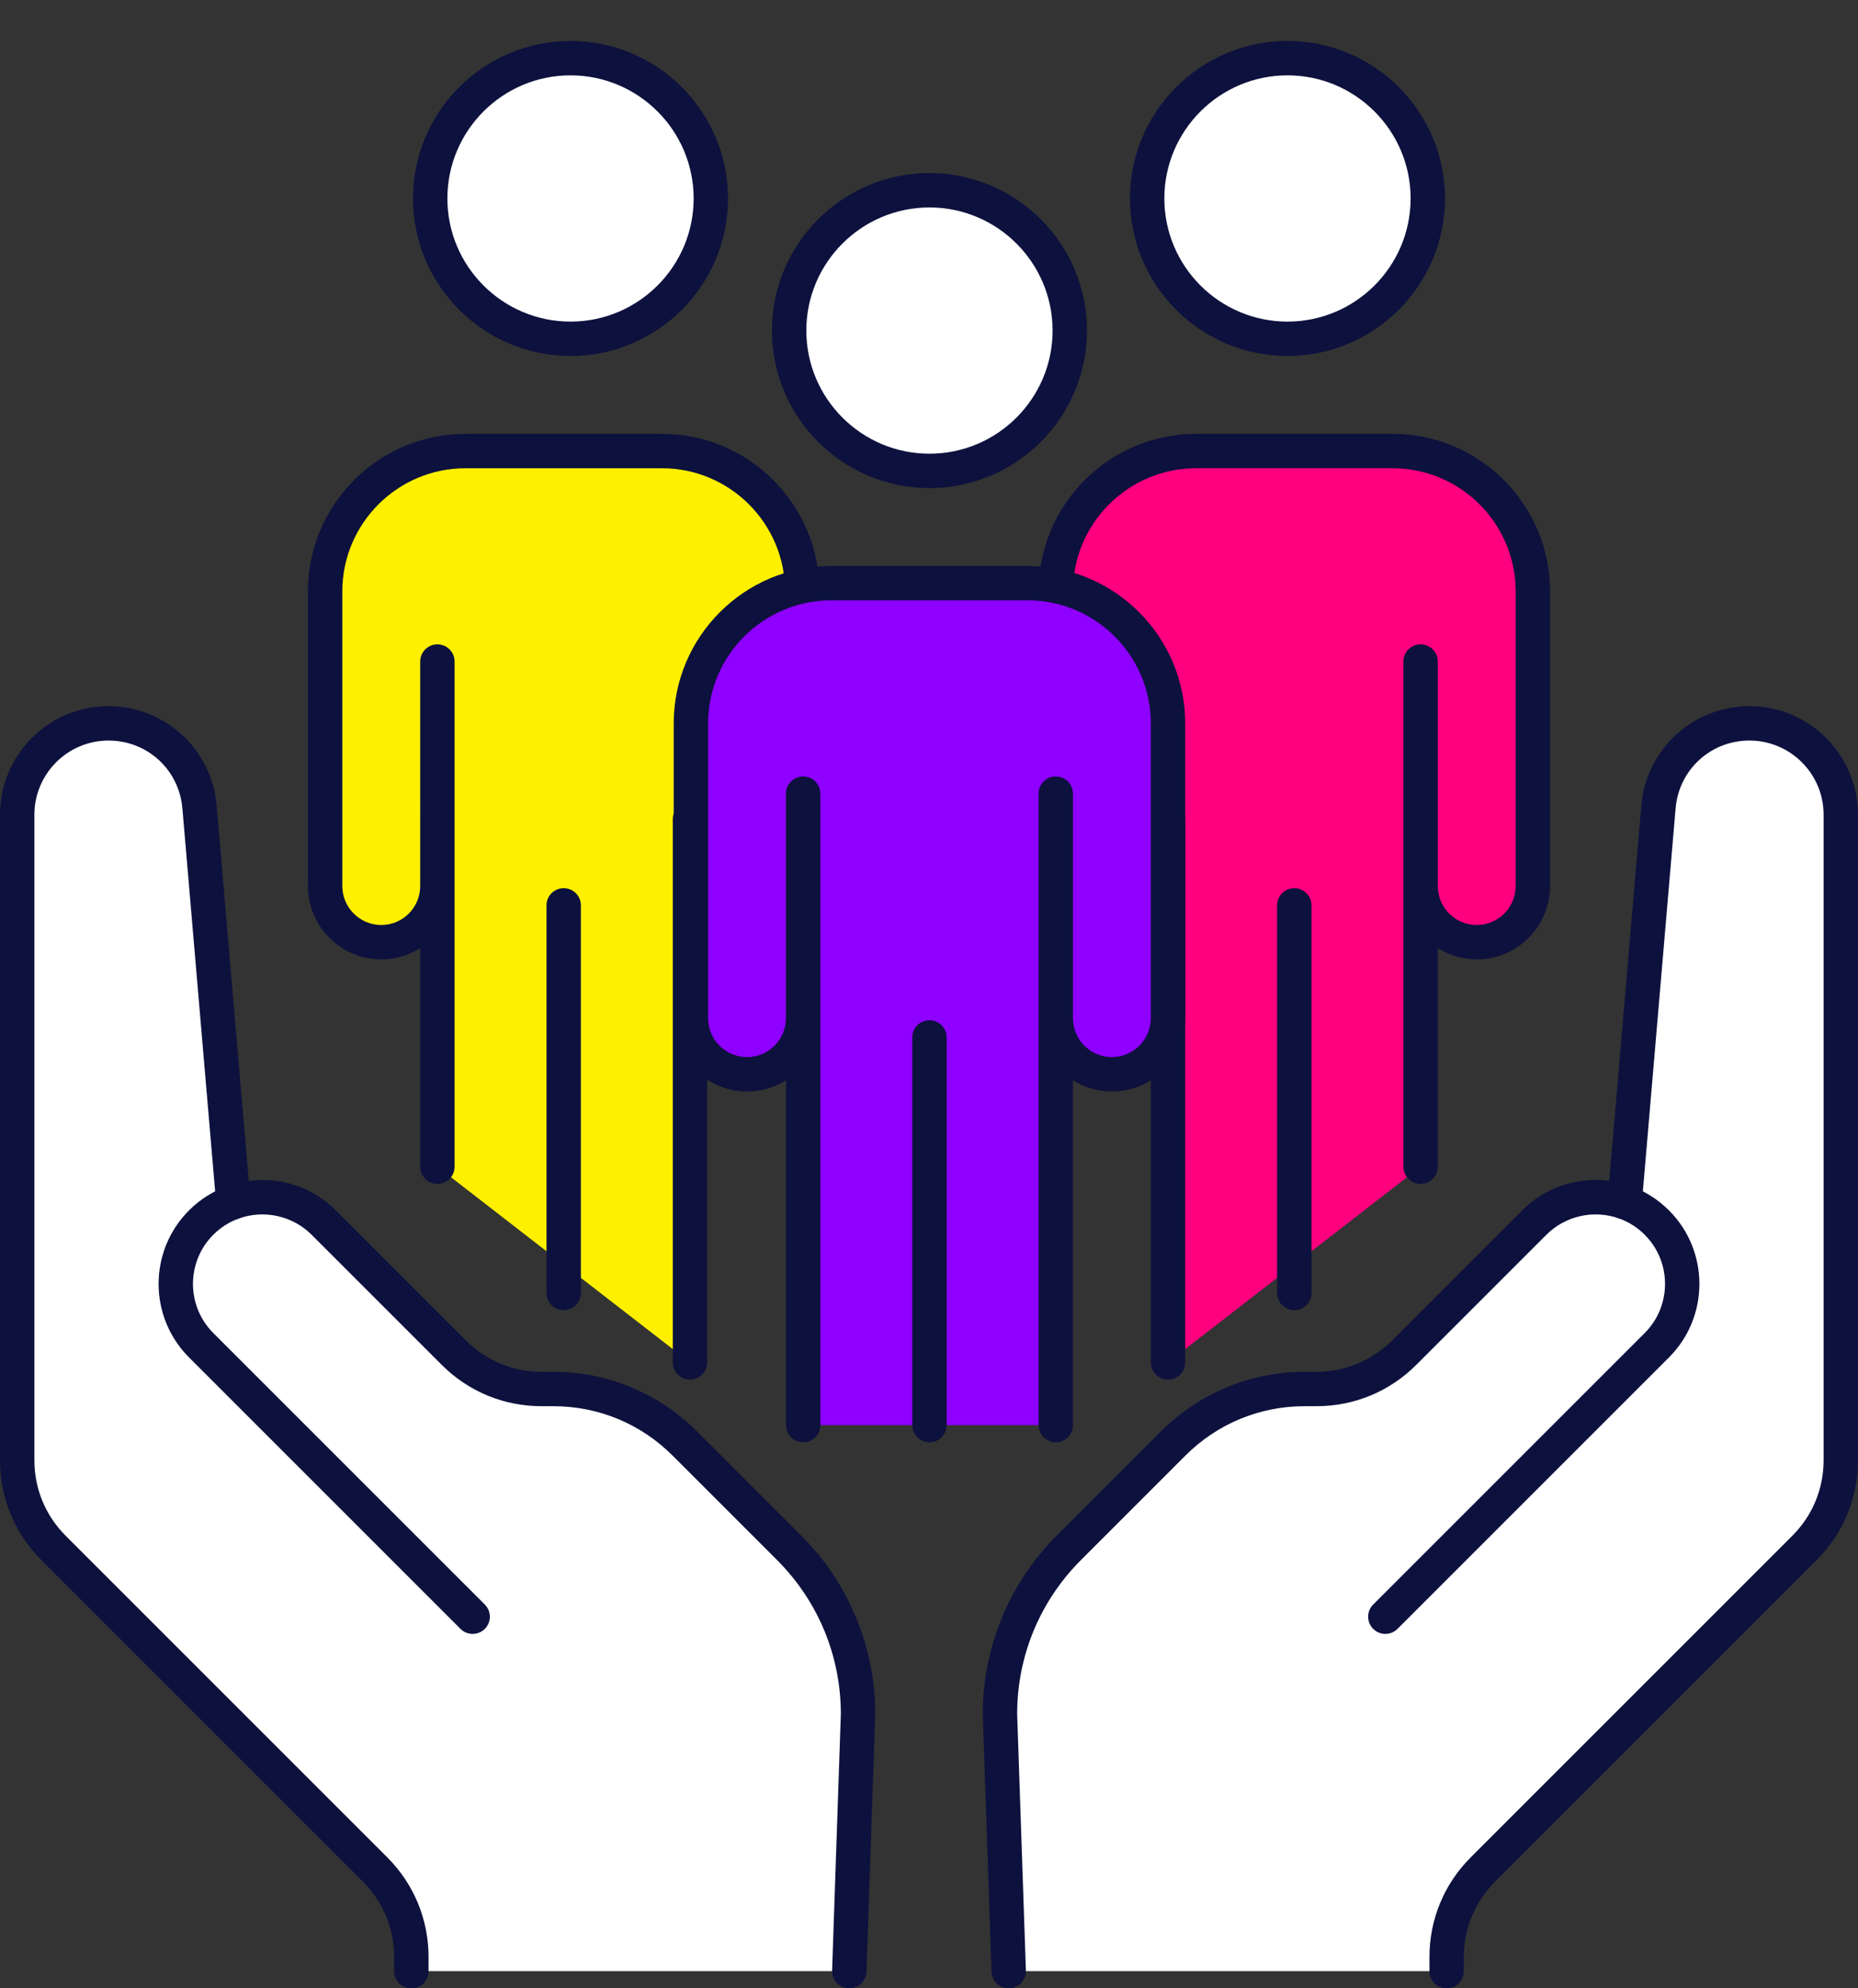
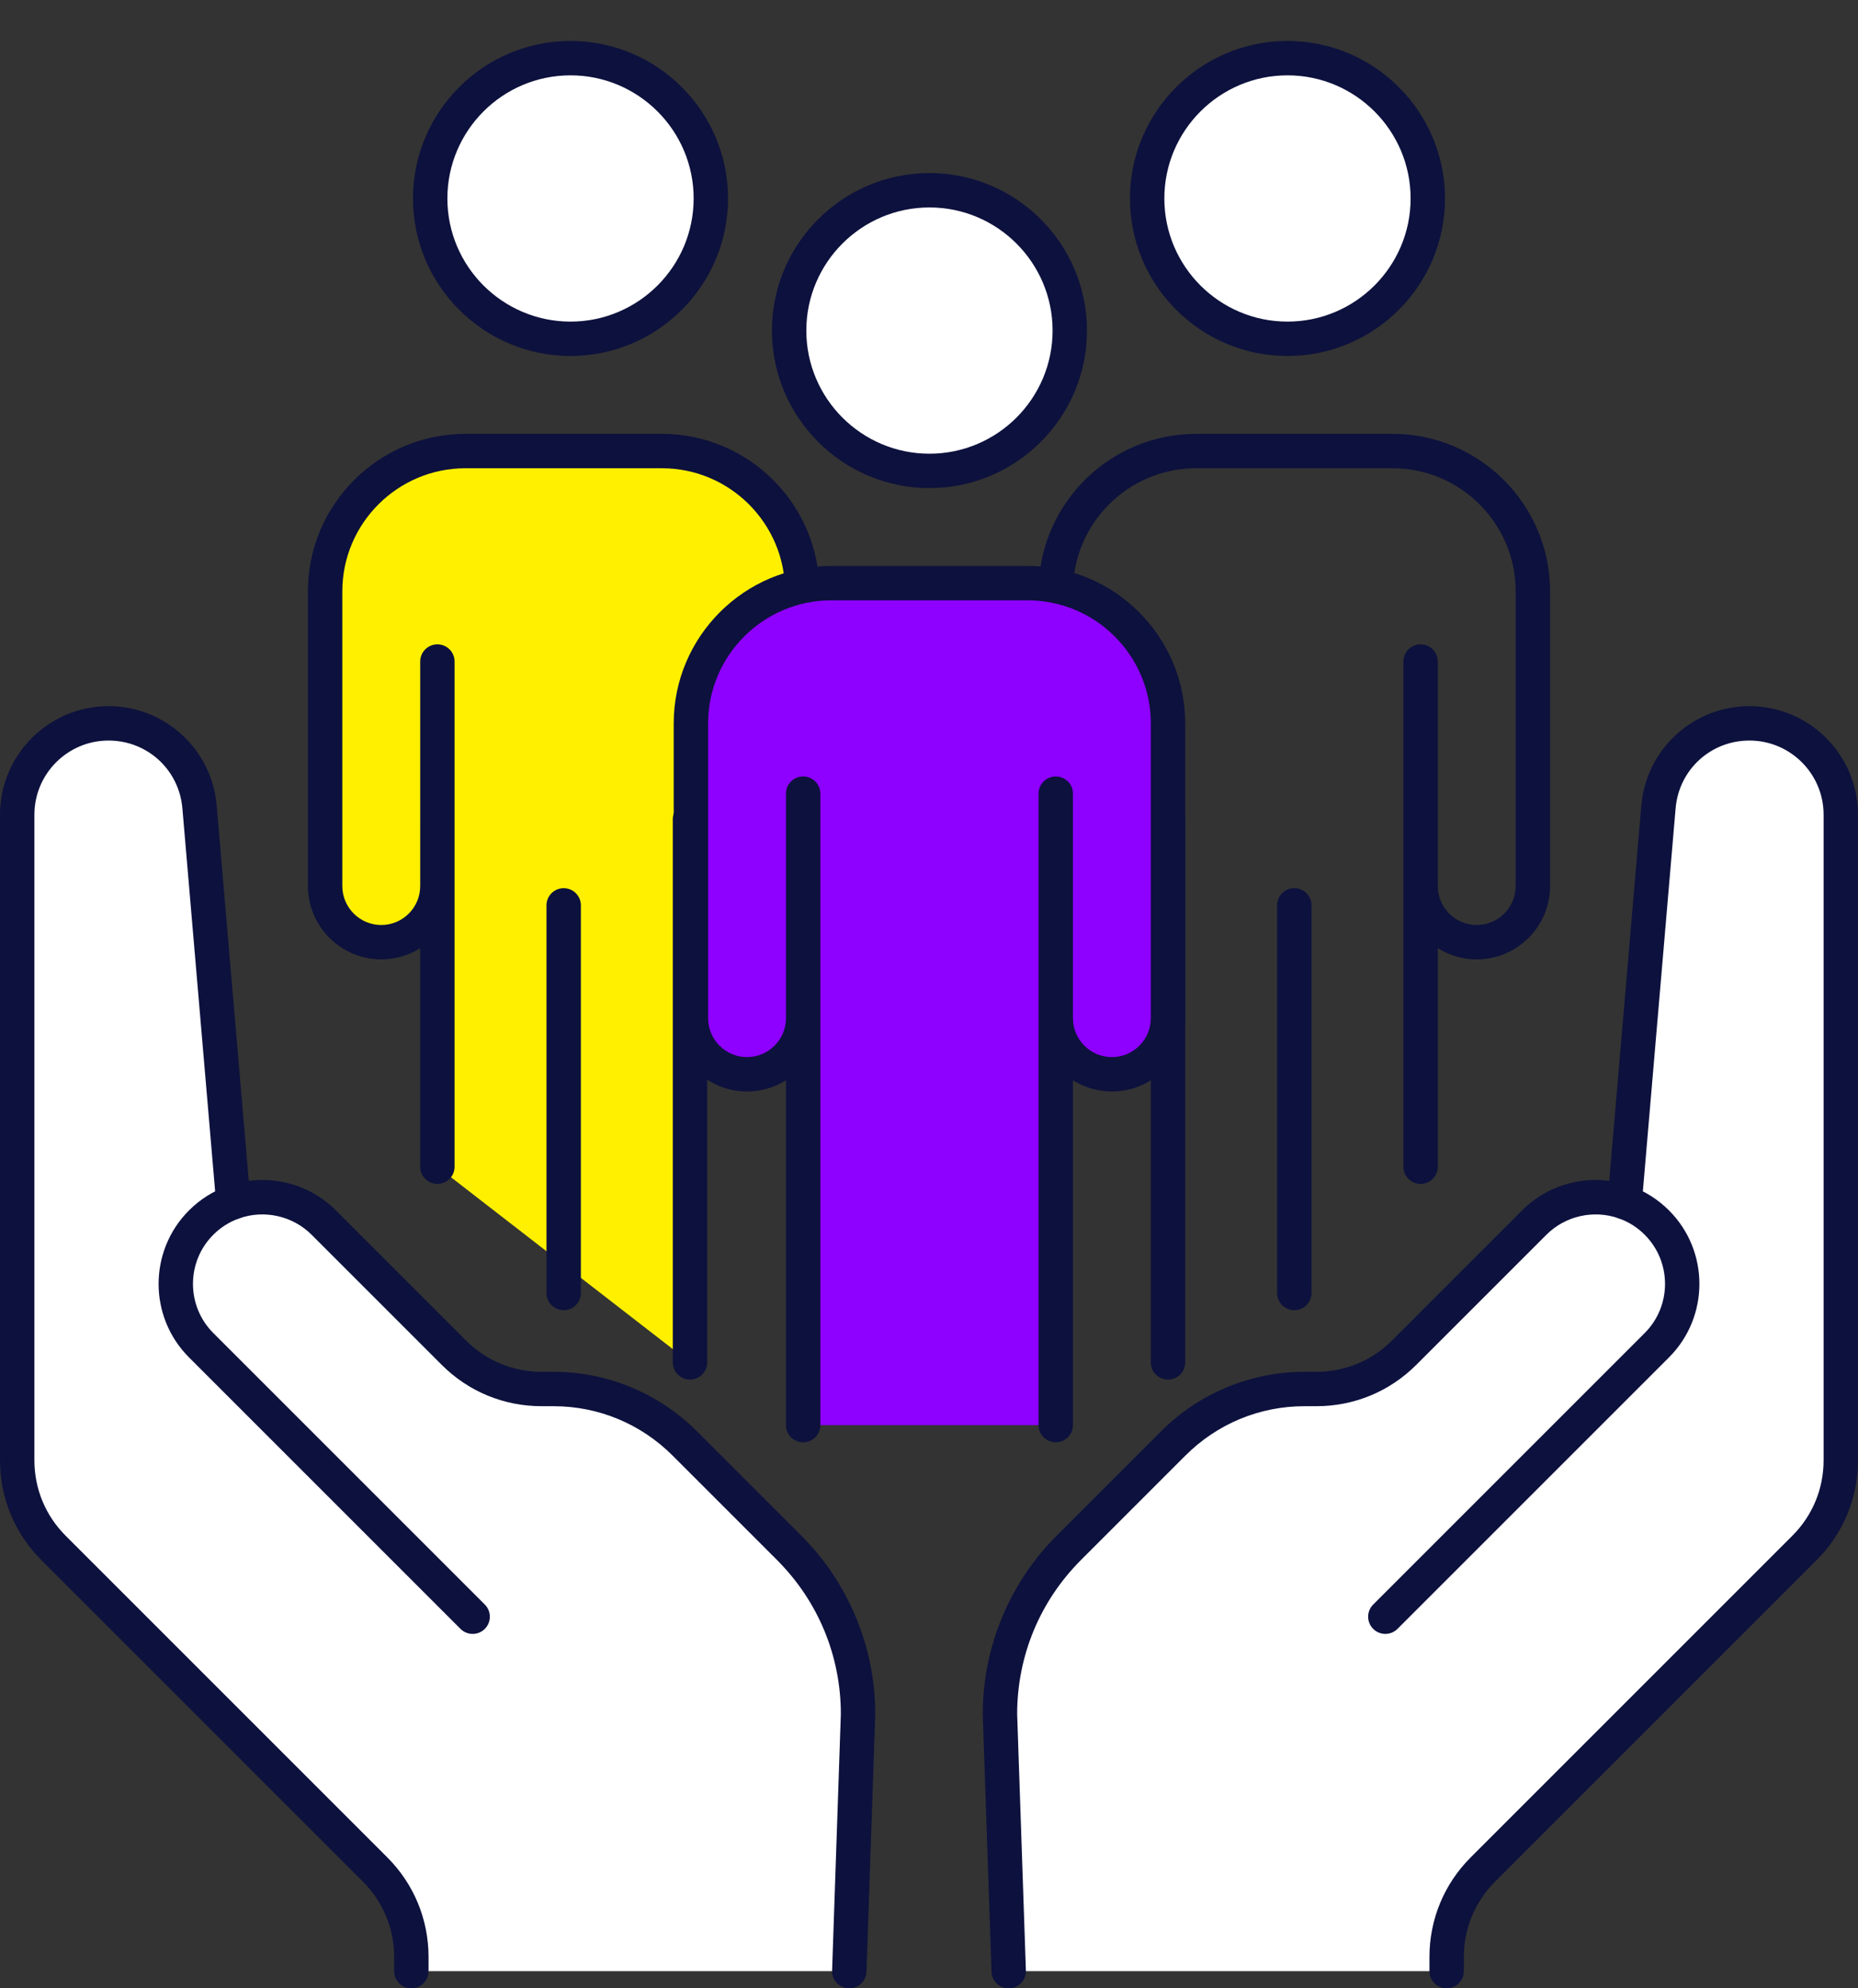
<svg xmlns="http://www.w3.org/2000/svg" fill="#000000" height="3267.3" preserveAspectRatio="xMidYMid meet" version="1" viewBox="473.5 332.7 3053.0 3267.3" width="3053" zoomAndPan="magnify">
  <rect x="473.5" y="332.7" width="3053.0" height="3267.3" fill="#333333" stroke="none" />
  <g>
    <g>
      <g>
        <g>
          <g id="change1_1">
            <path d="M2130.979,3571.746l-14.392-422.248c0-102.563,40.743-200.927,113.267-273.45l171.507-171.507 c57.255-57.255,134.91-89.421,215.881-89.421h19.506c53.981,0,105.751-21.444,143.921-59.614l213.836-213.836 c40.181-40.181,98.391-51.345,148.59-33.491v0l55.551-649.581c6.639-77.638,71.596-137.277,149.518-137.277h0 c82.878,0,150.063,67.186,150.063,150.063v1060.917c0,53.981-21.444,105.751-59.614,143.921l-528.416,528.416 c-38.17,38.17-59.614,89.94-59.614,143.921v23.185H2130.979z" fill="#ffffff" />
          </g>
          <g id="change2_11">
            <path d="M2130.96,3600c-15.16,0-27.7-12.024-28.22-27.291l-14.393-422.248 c-0.01-0.321-0.016-0.641-0.016-0.962c0-54.772,10.628-108.201,31.588-158.802c20.959-50.603,51.226-95.897,89.955-134.628 l171.507-171.507c31.13-31.131,67.539-55.458,108.214-72.305c40.675-16.847,83.622-25.39,127.647-25.39h19.505 c46.82,0,90.836-18.233,123.942-51.339l213.836-213.837c23.271-23.27,52.51-39.227,84.554-46.147 c19.383-4.184,39.218-4.963,58.653-2.389l52.761-616.963c3.816-44.619,24.084-85.872,57.071-116.159 c32.987-30.286,75.817-46.966,120.599-46.966c98.325,0,178.318,79.993,178.318,178.318v1060.917 c0,61.913-24.11,120.12-67.89,163.901l-528.415,528.416c-33.107,33.107-51.34,77.123-51.34,123.942v23.184 c0,15.604-12.65,28.254-28.255,28.254c-15.604,0-28.254-12.65-28.254-28.254v-23.184c0-61.913,24.11-120.121,67.89-163.9 l528.415-528.415c33.107-33.108,51.34-77.124,51.34-123.943V1671.386c0-67.166-54.643-121.809-121.809-121.809 c-63.758,0-115.935,47.905-121.366,111.431l-55.551,649.58c-0.746,8.726-5.496,16.612-12.859,21.351 c-7.366,4.741-16.51,5.797-24.761,2.863c-41.358-14.711-88.125-4.172-119.143,26.849l-213.836,213.836 c-43.778,43.78-101.986,67.89-163.9,67.89h-19.505c-74.004,0-143.575,28.818-195.902,81.145l-171.507,171.507 c-67.594,67.593-104.869,157.426-104.992,252.999l14.377,421.758c0.531,15.595-11.681,28.668-27.277,29.199 C2131.614,3599.994,2131.286,3600,2130.96,3600z" fill="#0d113d" />
          </g>
        </g>
        <g id="change2_2">
          <path d="M2749.838,3017.57c-7.23,0-14.462-2.758-19.979-8.275c-11.034-11.034-11.034-28.925,0-39.959 l446.155-446.154c44.535-44.534,44.535-116.998,0-161.531c-12.124-12.125-26.385-21.158-42.387-26.849 c-14.703-5.229-22.381-21.386-17.153-36.089c5.229-14.704,21.388-22.383,36.089-17.153 c23.971,8.526,45.305,22.029,63.409,40.132c66.567,66.568,66.567,174.881,0,241.449l-446.154,446.155 C2764.301,3014.812,2757.069,3017.57,2749.838,3017.57z" fill="#0d113d" />
        </g>
      </g>
      <g>
        <g>
          <g id="change1_4">
            <path d="M1869.021,3571.746l14.392-422.248c0-102.563-40.743-200.927-113.267-273.45l-171.507-171.507 c-57.255-57.255-134.91-89.421-215.881-89.421h-19.506c-53.981,0-105.751-21.444-143.921-59.614l-213.836-213.836 c-40.181-40.181-98.391-51.345-148.591-33.491l0,0l-55.551-649.581c-6.64-77.638-71.596-137.277-149.518-137.277h0 c-82.878,0-150.064,67.186-150.064,150.063v1060.917c0,53.981,21.444,105.751,59.614,143.921l528.416,528.416 c38.17,38.17,59.614,89.94,59.614,143.921v23.185H1869.021z" fill="#ffffff" />
          </g>
          <g id="change2_7">
            <path d="M1869.039,3600c-0.326,0-0.652-0.005-0.98-0.017c-15.595-0.531-27.807-13.604-27.276-29.199 l14.375-421.758c-0.123-95.573-37.398-185.405-104.992-252.999l-171.506-171.507c-52.327-52.327-121.9-81.145-195.902-81.145 h-19.506c-61.912,0-120.12-24.11-163.9-67.89L985.516,2361.65c-31.02-31.02-77.787-41.557-119.143-26.849 c-8.253,2.933-17.396,1.876-24.76-2.863c-7.364-4.739-12.114-12.625-12.86-21.351l-55.551-649.58 c-5.433-63.526-57.609-111.431-121.366-111.431c-67.166,0-121.809,54.643-121.809,121.809v1060.917 c0,46.819,18.233,90.836,51.339,123.943l528.415,528.415c43.78,43.78,67.889,101.987,67.889,163.9v23.184 c0,15.604-12.65,28.254-28.255,28.254s-28.254-12.65-28.254-28.254v-23.184c0-46.819-18.233-90.836-51.339-123.942 l-528.415-528.416c-43.779-43.78-67.889-101.988-67.889-163.901V1671.386c0-98.325,79.993-178.318,178.318-178.318 c44.781,0,87.611,16.68,120.598,46.966c32.987,30.286,53.255,71.539,57.071,116.158l52.762,616.965 c19.437-2.579,39.268-1.799,58.653,2.387c32.045,6.92,61.284,22.878,84.554,46.147l213.836,213.836 c33.107,33.107,77.124,51.34,123.942,51.34h19.506c44.026,0,86.972,8.543,127.646,25.39 c40.674,16.847,77.083,41.174,108.213,72.305l171.507,171.507c38.73,38.73,68.995,84.025,89.955,134.628 c20.96,50.602,31.588,104.031,31.588,158.802c0,0.321-0.005,0.641-0.016,0.962l-14.392,422.248 C1896.739,3587.975,1884.197,3600,1869.039,3600z" fill="#0d113d" />
          </g>
        </g>
        <g id="change2_12">
          <path d="M1250.161,3017.57c-7.231,0-14.462-2.758-19.979-8.275L784.028,2563.14 c-66.567-66.568-66.567-174.881-0.001-241.449c18.106-18.104,39.44-31.606,63.41-40.132c14.703-5.231,30.86,2.45,36.089,17.153 c5.229,14.703-2.45,30.86-17.152,36.089c-16.002,5.691-30.263,14.724-42.388,26.849 c-44.535,44.534-44.535,116.998-0.001,161.531l446.154,446.154c11.034,11.034,11.034,28.925,0,39.959 C1264.622,3014.812,1257.392,3017.57,1250.161,3017.57z" fill="#0d113d" />
        </g>
      </g>
    </g>
    <g>
      <g>
        <g>
          <g id="change1_2">
            <circle cx="1410.954" cy="658.837" fill="#ffffff" r="230.583" transform="rotate(-45.001 1410.954 658.857)" />
          </g>
          <g id="change2_3">
            <path d="M1410.954,917.675c-142.723,0-258.837-116.114-258.837-258.837S1268.231,400,1410.954,400 s258.837,116.114,258.837,258.837S1553.678,917.675,1410.954,917.675z M1410.954,456.509 c-111.565,0-202.328,90.764-202.328,202.329s90.764,202.329,202.328,202.329s202.329-90.764,202.329-202.329 S1522.519,456.509,1410.954,456.509z" fill="#0d113d" />
          </g>
        </g>
        <g>
          <g id="change3_1">
            <path d="M1192.21,2249.859v-484.224V1419.76v368.932c0,50.939-41.294,92.233-92.233,92.233h0 c-50.939,0-92.233-41.294-92.233-92.233v-484.224c0-127.347,103.235-230.583,230.583-230.583h322.816 c127.347,0,230.583,103.235,230.583,230.583v484.224c0,50.939-41.294,92.233-92.233,92.233h0 c-50.939,0-92.233-41.294-92.233-92.233v-109.732v892.464L1192.21,2249.859z" fill="#fff000" />
          </g>
          <g id="change2_9">
            <path d="M1607.259,2599.679c-15.604,0-28.255-12.65-28.255-28.254v-892.464 c0-15.605,12.65-28.254,28.255-28.254c15.605,0,28.254,12.65,28.254,28.254v109.732c0,35.278,28.701,63.979,63.979,63.979 s63.979-28.701,63.979-63.979v-484.224c0-111.564-90.764-202.328-202.328-202.328h-322.816 c-111.565,0-202.329,90.765-202.329,202.328v484.224c0,35.278,28.701,63.979,63.979,63.979s63.979-28.701,63.979-63.979V1419.76 c0-15.605,12.65-28.254,28.255-28.254c15.604,0,28.254,12.65,28.254,28.254v830.098c0,15.604-12.65,28.254-28.254,28.254 c-15.605,0-28.255-12.65-28.255-28.254v-359.104c-18.55,11.669-40.492,18.426-63.979,18.426 c-66.437,0-120.487-54.051-120.487-120.487v-484.224c0-142.723,116.114-258.837,258.837-258.837h322.816 c142.723,0,258.837,116.114,258.837,258.837v484.224c0,66.437-54.051,120.487-120.487,120.487 c-23.487,0-45.429-6.757-63.979-18.426v680.671C1635.514,2587.029,1622.864,2599.679,1607.259,2599.679z" fill="#0d113d" />
          </g>
        </g>
        <g id="change2_13">
          <path d="M1399.735,2485.638c-15.605,0-28.255-12.65-28.255-28.254v-636.985 c0-15.605,12.65-28.254,28.255-28.254s28.254,12.65,28.254,28.254v636.985 C1427.989,2472.987,1415.34,2485.638,1399.735,2485.638z" fill="#0d113d" />
        </g>
      </g>
      <g>
        <g>
          <g id="change1_3">
            <circle cx="2589.045" cy="658.837" fill="#ffffff" r="230.583" transform="rotate(-45.001 2589.05 658.87)" />
          </g>
          <g id="change2_5">
            <path d="M2589.045,917.675c-142.723,0-258.837-116.114-258.837-258.837S2446.323,400,2589.045,400 c142.723,0,258.837,116.114,258.837,258.837S2731.768,917.675,2589.045,917.675z M2589.045,456.509 c-111.565,0-202.329,90.764-202.329,202.329s90.764,202.329,202.329,202.329c111.564,0,202.328-90.764,202.328-202.329 S2700.61,456.509,2589.045,456.509z" fill="#0d113d" />
          </g>
        </g>
        <g>
          <g id="change4_1">
-             <path d="M2807.79,2249.859v-484.224V1419.76v368.932c0,50.939,41.294,92.233,92.233,92.233l0,0 c50.939,0,92.233-41.294,92.233-92.233v-484.224c0-127.347-103.236-230.583-230.583-230.583h-322.816 c-127.347,0-230.583,103.235-230.583,230.583v484.224c0,50.939,41.294,92.233,92.233,92.233h0 c50.939,0,92.233-41.294,92.233-92.233v-109.732v892.464L2807.79,2249.859z" fill="#ff007f" />
-           </g>
+             </g>
          <g id="change2_10">
            <path d="M2392.741,2599.679c-15.604,0-28.255-12.65-28.255-28.254v-680.671 c-18.55,11.669-40.492,18.426-63.979,18.426c-66.438,0-120.489-54.051-120.489-120.487v-484.224 c0-142.723,116.115-258.837,258.837-258.837h322.816c142.723,0,258.837,116.114,258.837,258.837v484.224 c0,66.437-54.051,120.487-120.487,120.487c-23.486,0-45.429-6.757-63.979-18.426v359.104c0,15.604-12.65,28.254-28.254,28.254 c-15.604,0-28.255-12.65-28.255-28.254V1419.76c0-15.605,12.65-28.254,28.255-28.254c15.604,0,28.254,12.65,28.254,28.254 v368.932c0,35.278,28.701,63.979,63.979,63.979s63.979-28.701,63.979-63.979v-484.224c0-111.564-90.764-202.328-202.329-202.328 h-322.816c-111.565,0-202.329,90.765-202.329,202.328v484.224c0,35.278,28.701,63.979,63.979,63.979 c35.279,0,63.98-28.701,63.98-63.979v-109.732c0-15.605,12.65-28.254,28.255-28.254c15.604,0,28.254,12.65,28.254,28.254 v892.464C2420.996,2587.029,2408.345,2599.679,2392.741,2599.679z" fill="#0d113d" />
          </g>
        </g>
        <g id="change2_1">
          <path d="M2600.265,2485.638c-15.604,0-28.254-12.65-28.254-28.254v-636.985 c0-15.605,12.65-28.254,28.254-28.254s28.254,12.65,28.254,28.254v636.985 C2628.519,2472.987,2615.869,2485.638,2600.265,2485.638z" fill="#0d113d" />
        </g>
      </g>
      <g>
        <g>
          <g id="change1_5">
            <circle cx="2000.75" cy="875.91" fill="#ffffff" r="230.583" transform="rotate(-45.001 2000.75 875.937)" />
          </g>
          <g id="change2_8">
            <path d="M2000.75,1134.747c-142.723,0-258.837-116.114-258.837-258.837s116.114-258.837,258.837-258.837 c142.723,0,258.838,116.113,258.838,258.837S2143.473,1134.747,2000.75,1134.747z M2000.75,673.582 c-111.564,0-202.328,90.764-202.328,202.328c0,111.565,90.764,202.329,202.328,202.329 c111.565,0,202.329-90.764,202.329-202.329C2203.079,764.346,2112.315,673.582,2000.75,673.582z" fill="#0d113d" />
          </g>
        </g>
        <g>
          <g id="change5_1">
            <path d="M1793.225,2674.456v-691.748v-345.874v368.932c0,50.939-41.294,92.233-92.233,92.233h0 c-50.939,0-92.233-41.294-92.233-92.233v-484.224c0-127.347,103.235-230.583,230.583-230.583h322.816 c127.347,0,230.583,103.235,230.583,230.583v484.224c0,50.939-41.294,92.233-92.233,92.233h0 c-50.939,0-92.233-41.294-92.233-92.233v-368.932v345.874v691.748H1793.225z" fill="#8e00ff" />
          </g>
          <g id="change2_4">
            <path d="M2208.274,2702.71c-15.604,0-28.254-12.65-28.254-28.254V1636.833 c0-15.605,12.65-28.254,28.254-28.254s28.254,12.65,28.254,28.254v368.932c0,35.277,28.701,63.979,63.979,63.979 c35.279,0,63.98-28.701,63.98-63.979v-484.224c0-111.564-90.764-202.328-202.328-202.328h-322.817 c-111.564,0-202.328,90.764-202.328,202.328v484.224c0,35.277,28.7,63.979,63.979,63.979c35.278,0,63.978-28.701,63.978-63.979 v-368.932c0-15.605,12.65-28.254,28.255-28.254s28.254,12.65,28.254,28.254v1037.622c0,15.604-12.65,28.254-28.254,28.254 s-28.255-12.65-28.255-28.254v-566.629c-18.55,11.669-40.492,18.426-63.978,18.426c-66.437,0-120.487-54.051-120.487-120.487 v-484.224c0-142.723,116.113-258.837,258.837-258.837h322.817c142.723,0,258.837,116.113,258.837,258.837v484.224 c0,66.437-54.051,120.487-120.488,120.487c-23.486,0-45.43-6.758-63.98-18.426v566.629 C2236.528,2690.059,2223.878,2702.71,2208.274,2702.71z" fill="#0d113d" />
          </g>
        </g>
        <g id="change2_6">
-           <path d="M2000.75,2702.71c-15.605,0-28.254-12.65-28.254-28.254v-636.984 c0-15.604,12.65-28.255,28.254-28.255s28.254,12.65,28.254,28.255v636.984C2029.003,2690.059,2016.354,2702.71,2000.75,2702.71z" fill="#0d113d" />
-         </g>
+           </g>
      </g>
    </g>
  </g>
</svg>